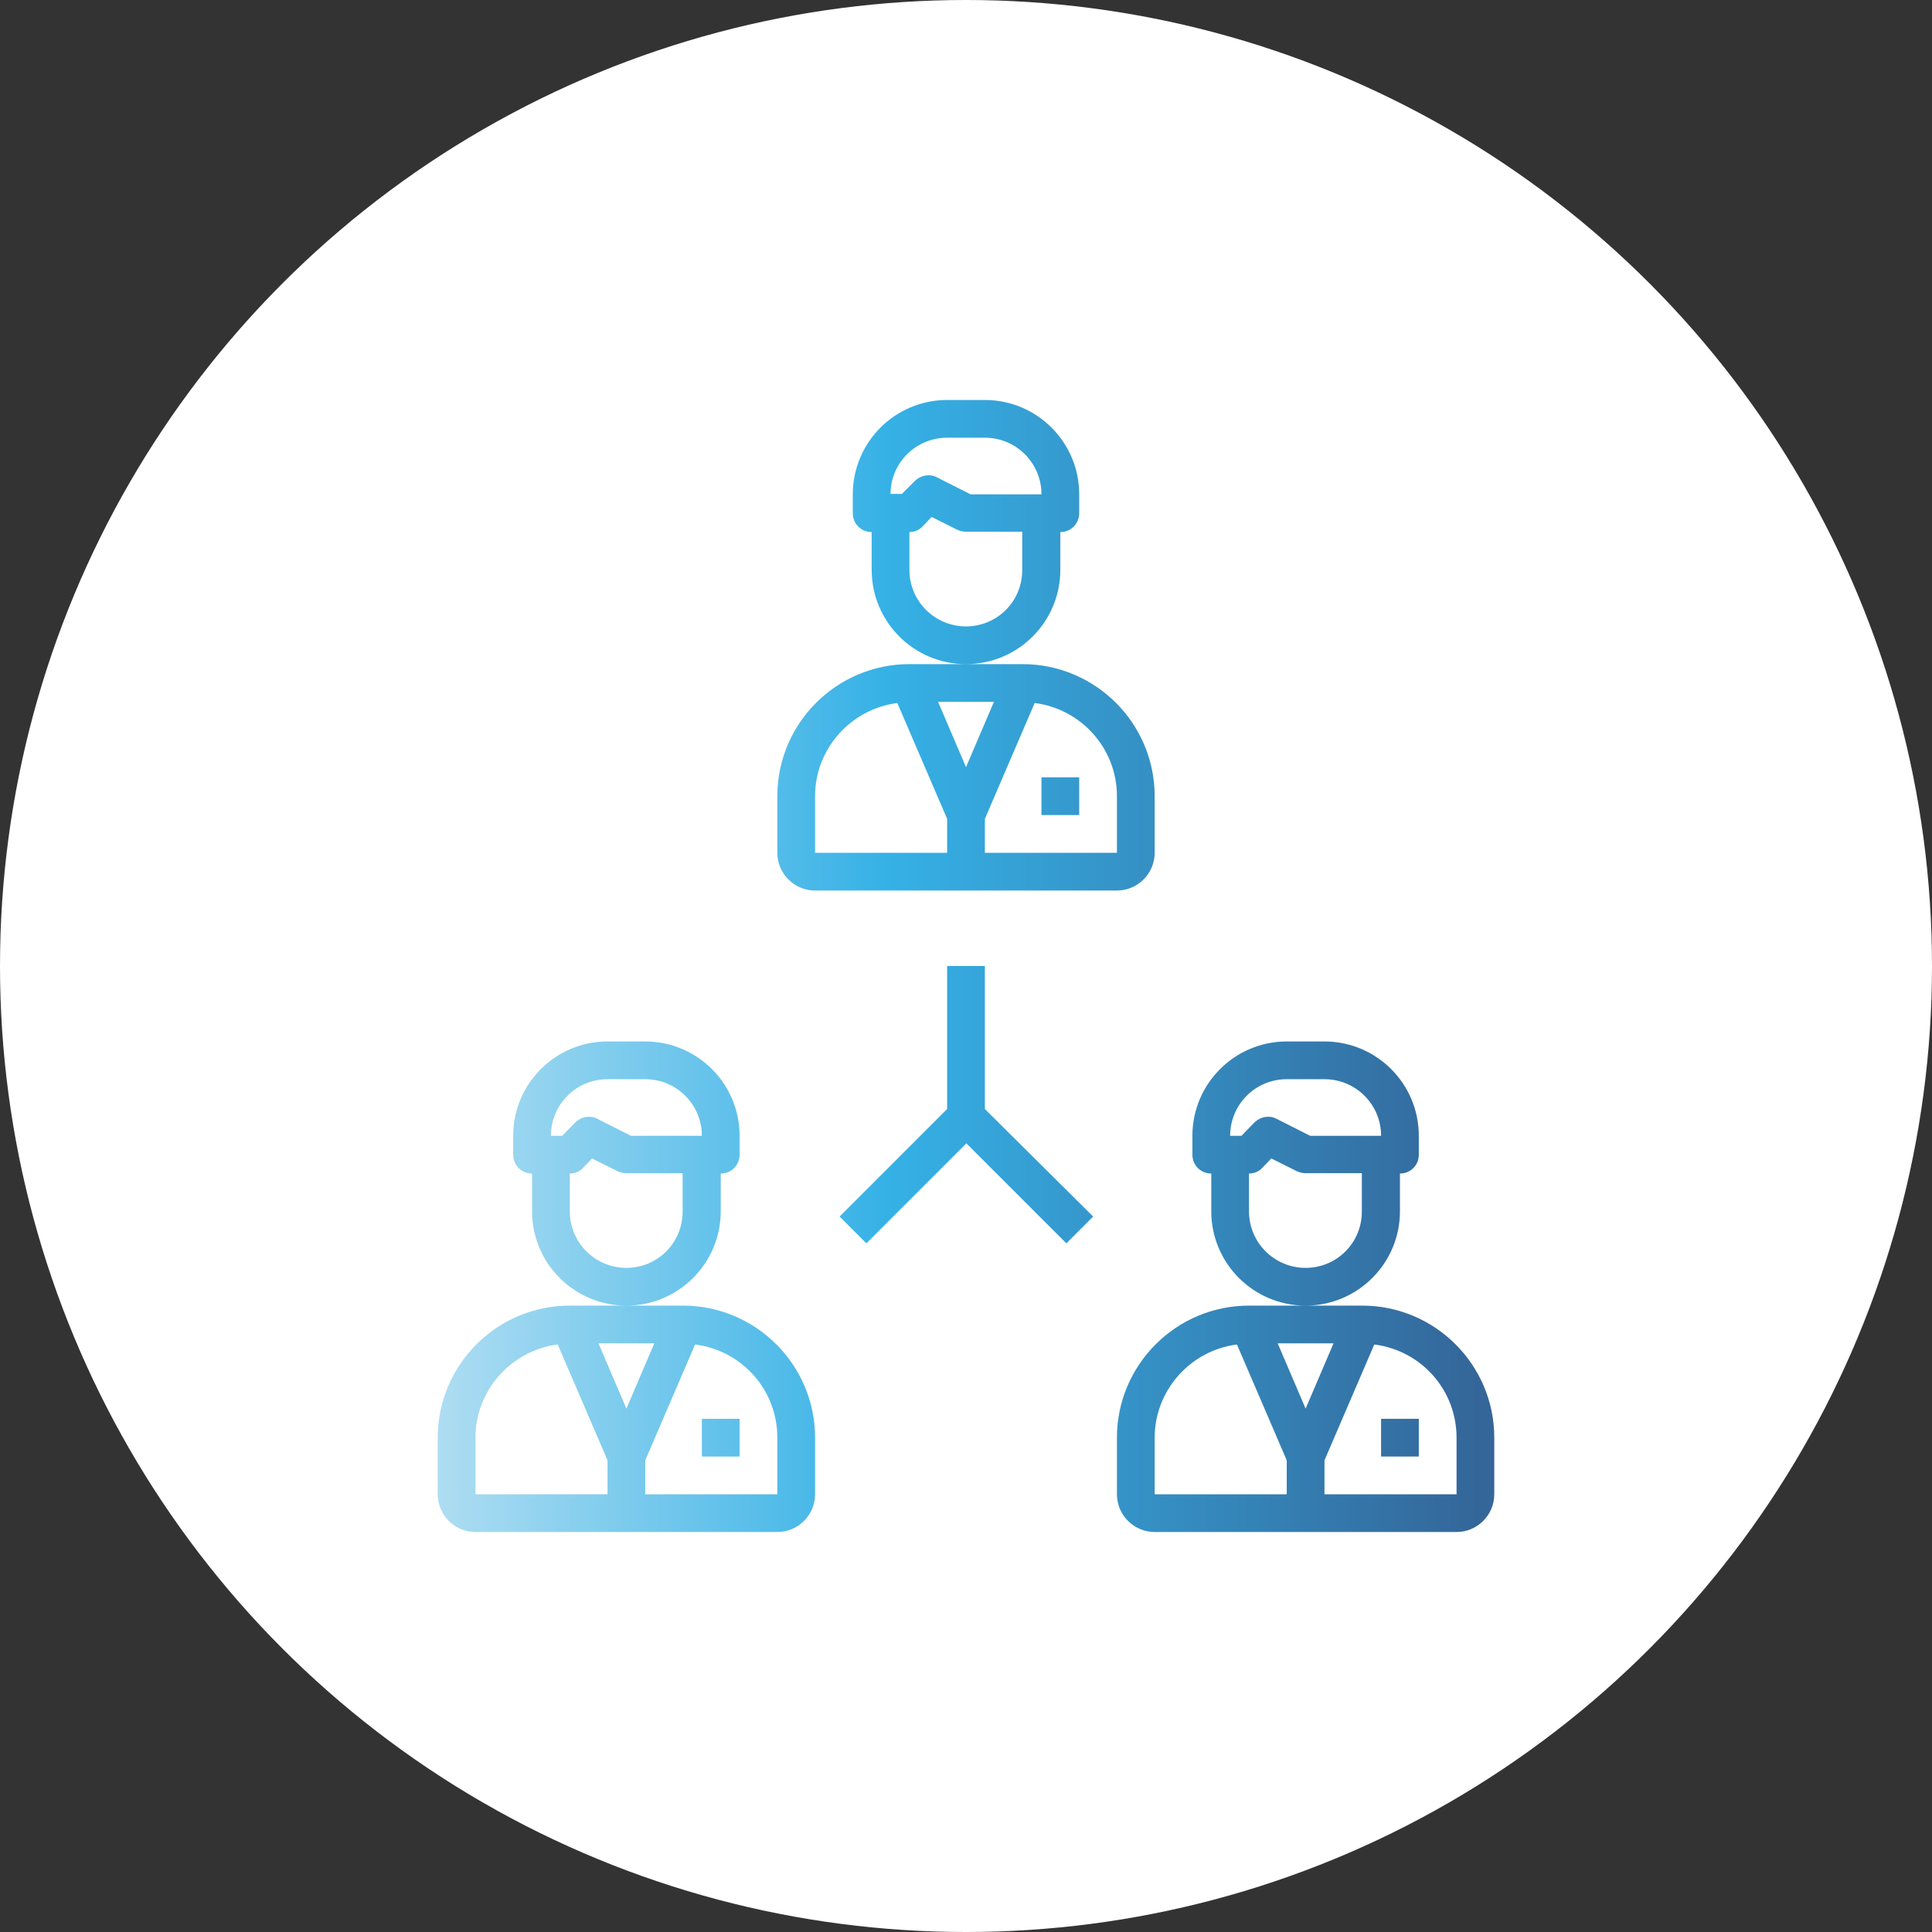
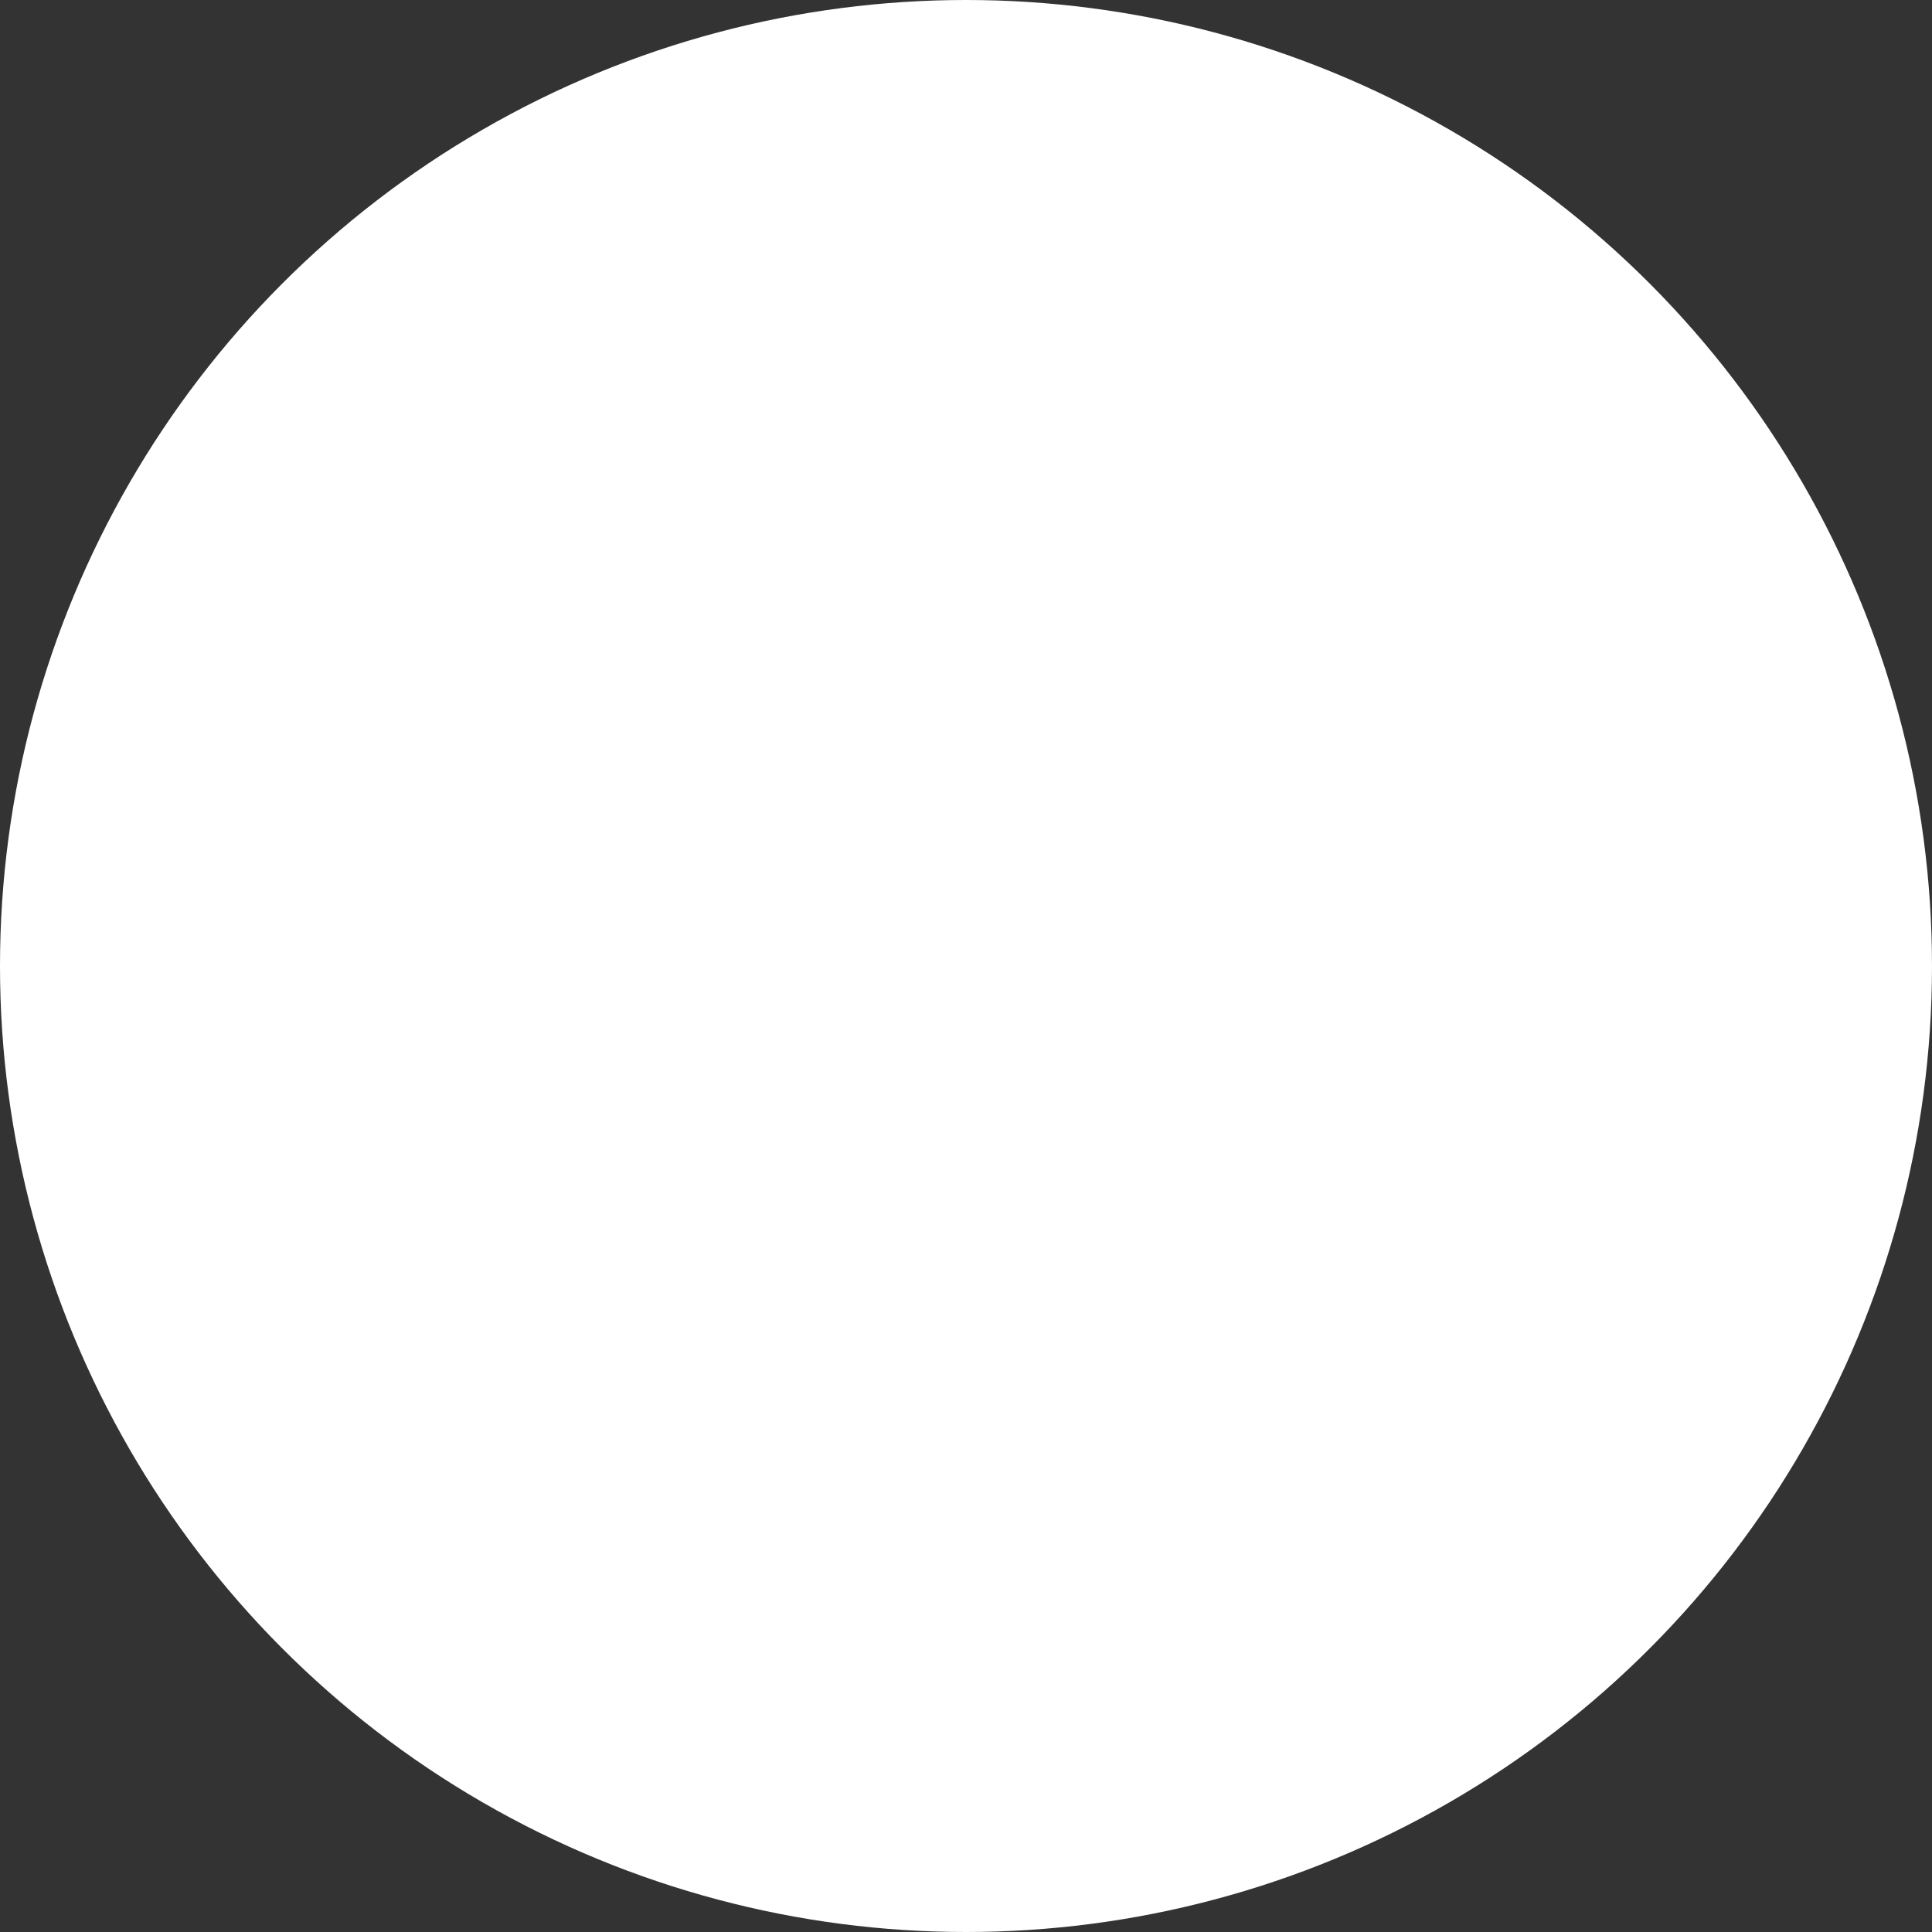
<svg xmlns="http://www.w3.org/2000/svg" version="1.1" id="Capa_1" x="0px" y="0px" viewBox="0 0 512 512" style="enable-background:new 0 0 512 512;" xml:space="preserve">
  <rect x="0" y="0" width="512" height="512" fill="#333333" stroke="none" />
  <style type="text/css"> .st0{fill:#FFFFFF;} .st1{fill:url(#SVGID_1_);} </style>
  <circle class="st0" cx="256" cy="256" r="256" />
  <linearGradient id="SVGID_1_" gradientUnits="userSpaceOnUse" x1="116" y1="256" x2="396" y2="256">
    <stop offset="4.265177e-07" style="stop-color:#AEDDF2" />
    <stop offset="0.427" style="stop-color:#35B1E6" />
    <stop offset="0.984" style="stop-color:#346699" />
  </linearGradient>
-   <path class="st1" d="M306,226v-15c0-19.3-15.7-35-35-35h-30c-19.3,0-35,15.7-35,35v15c0,5.5,4.5,10,10,10h80 C301.5,236,306,231.5,306,226z M296,211v15h-35v-9l13.2-30.7C286.6,187.9,296,198.4,296,211z M263.4,186l-7.4,17.3l-7.4-17.3H263.4z M216,211c0-12.5,9.4-23.1,21.8-24.7L251,217v9h-35V211z M276,206h10v10h-10V206z M281,151v-10c2.8,0,5-2.2,5-5v-5 c0-13.8-11.2-25-25-25h-10c-13.8,0-25,11.2-25,25v5c0,2.8,2.2,5,5,5v10c0,13.8,11.2,25,25,25S281,164.8,281,151z M251,116h10 c8.3,0,15,6.7,15,15h-18.8l-8.9-4.5c-1.9-1-4.2-0.6-5.8,0.9l-3.5,3.5H236C236,122.7,242.7,116,251,116z M256,166 c-8.3,0-15-6.7-15-15v-10c1.3,0,2.6-0.5,3.5-1.5l2.4-2.5l6.8,3.4c0.7,0.3,1.5,0.5,2.2,0.5h15v10C271,159.3,264.3,166,256,166z M181,346h-30c-19.3,0-35,15.7-35,35v15c0,5.5,4.5,10,10,10h80c5.5,0,10-4.5,10-10v-15C216,361.7,200.3,346,181,346z M173.4,356 l-7.4,17.3l-7.4-17.3H173.4z M126,381c0-12.5,9.4-23.1,21.8-24.7L161,387v9h-35V381z M206,396h-35v-9l13.2-30.7 c12.5,1.6,21.8,12.1,21.8,24.7V396z M186,376h10v10h-10V376z M191,321v-10c2.8,0,5-2.2,5-5v-5c0-13.8-11.2-25-25-25h-10 c-13.8,0-25,11.2-25,25v5c0,2.8,2.2,5,5,5v10c0,13.8,11.2,25,25,25S191,334.8,191,321z M161,286h10c8.3,0,15,6.7,15,15h-18.8 l-8.9-4.5c-1.9-1-4.2-0.6-5.8,0.9l-3.5,3.6H146C146,292.7,152.7,286,161,286z M166,336c-8.3,0-15-6.7-15-15v-10 c1.3,0,2.6-0.5,3.5-1.5l2.4-2.5l6.8,3.4c0.7,0.3,1.5,0.5,2.2,0.5h15v10C181,329.3,174.3,336,166,336z M361,346h-30 c-19.3,0-35,15.7-35,35v15c0,5.5,4.5,10,10,10h80c5.5,0,10-4.5,10-10v-15C396,361.7,380.3,346,361,346z M353.4,356l-7.4,17.3 l-7.4-17.3H353.4z M306,381c0-12.5,9.4-23.1,21.8-24.7L341,387v9h-35V381z M351,396v-9l13.2-30.7c12.5,1.6,21.8,12.1,21.8,24.7v15 H351z M366,376h10v10h-10V376z M371,321v-10c2.8,0,5-2.2,5-5v-5c0-13.8-11.2-25-25-25h-10c-13.8,0-25,11.2-25,25v5c0,2.8,2.2,5,5,5 v10c0,13.8,11.2,25,25,25S371,334.8,371,321z M341,286h10c8.3,0,15,6.7,15,15h-18.8l-8.9-4.5c-1.9-1-4.2-0.6-5.8,0.9l-3.5,3.6H326 C326,292.7,332.7,286,341,286z M346,336c-8.3,0-15-6.7-15-15v-10c1.3,0,2.6-0.5,3.5-1.5l2.4-2.5l6.8,3.4c0.7,0.3,1.5,0.5,2.2,0.5h15 v10C361,329.3,354.3,336,346,336z M261,256h-10v37.9l-28.5,28.5l7.1,7.1l26.5-26.5l26.5,26.5l7.1-7.1L261,293.9V256z" />
</svg>